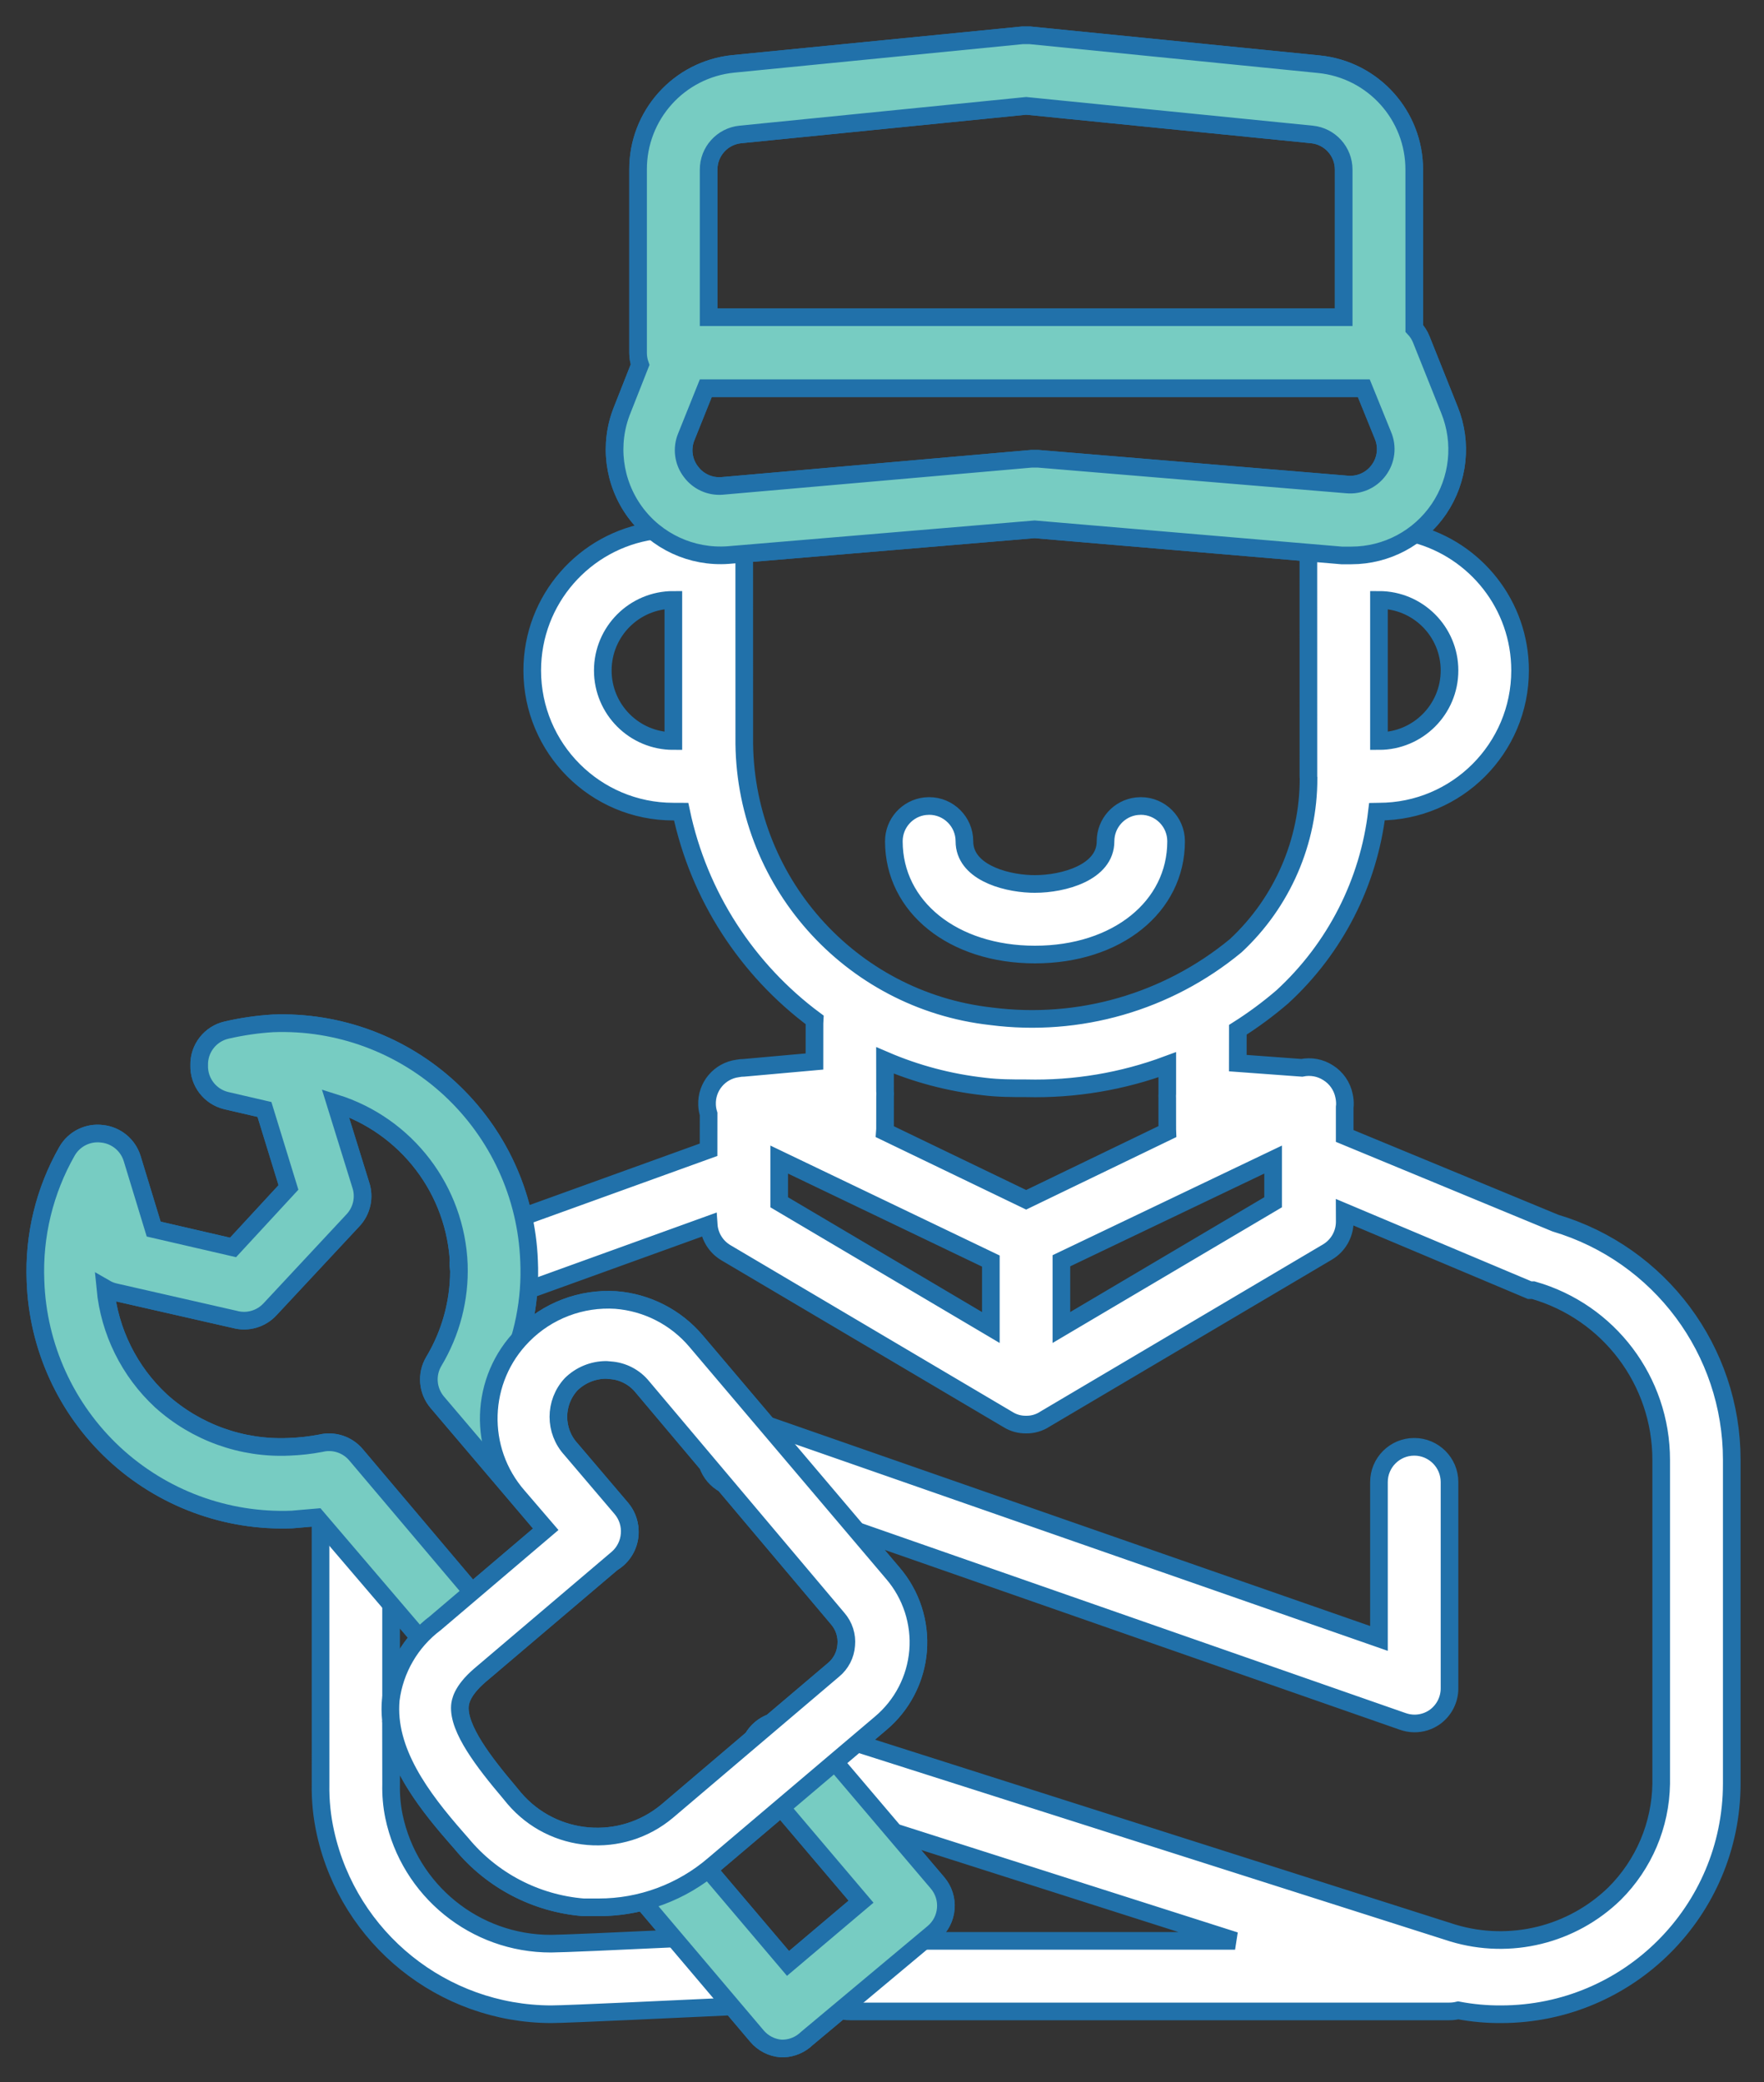
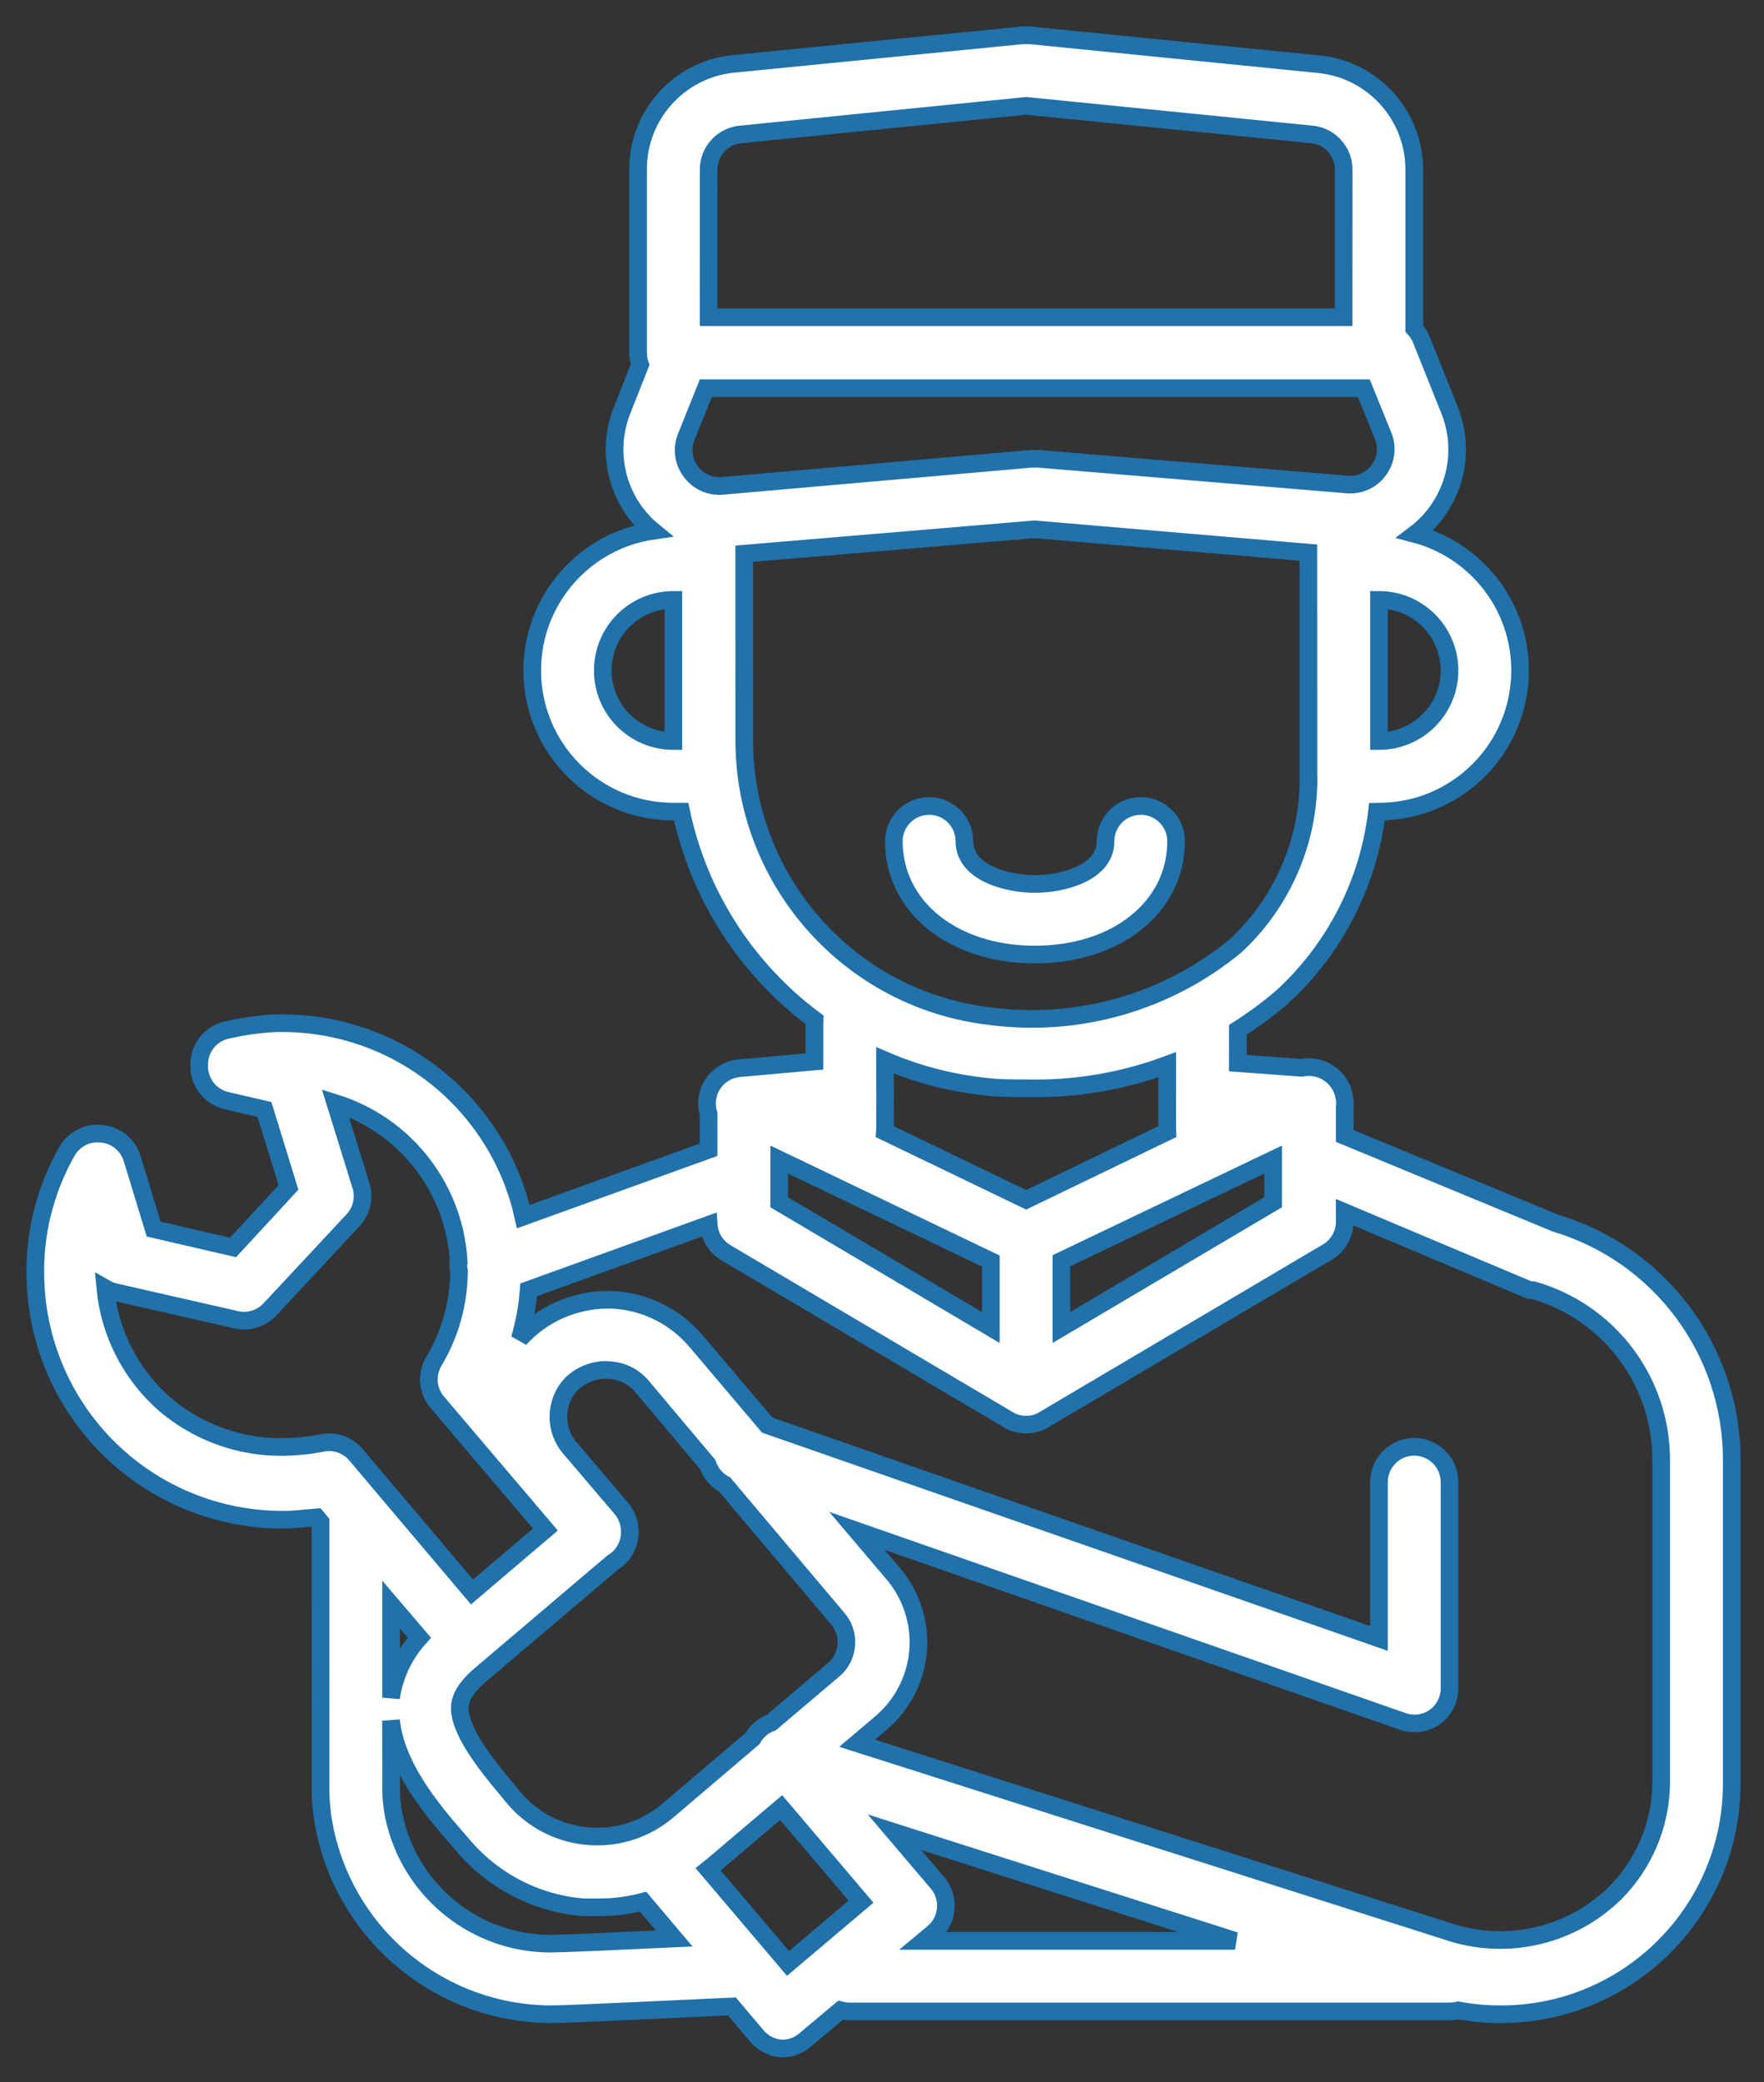
<svg xmlns="http://www.w3.org/2000/svg" width="50px" height="59px" viewBox="0 0 50 59" version="1.1">
  <rect x="0" y="0" width="50" height="59" fill="#333333" stroke="none" />
  <title>icon / team</title>
  <g id="Page-1" stroke="none" stroke-width="1" fill="none" fill-rule="evenodd">
    <g id="KT_Plumbing_asset-board" transform="translate(-149, -1096)">
      <g id="icon-/-team" transform="translate(150, 1097)">
        <g id="6269102_avatar_mechanic_plumber_profile_spanner_icon">
          <path d="M28.186,0 L36.386,0.82 C37.925,0.975 39.094,2.274 39.086,3.82 L39.086,8.306 C39.17,8.395 39.239,8.501 39.286,8.62 L40.086,10.62 C40.458,11.544 40.347,12.592 39.79,13.418 C39.602,13.696 39.372,13.937 39.112,14.133 C40.824,14.586 42.086,16.145 42.086,18 C42.086,20.209 40.295,22 38.086,22 L38.03,22.001 C37.795,24.003 36.85,25.87 35.346,27.25 C34.947,27.593 34.526,27.904 34.086,28.182 L34.085,29.127 L35.899,29.26 C36.153,29.208 36.422,29.255 36.646,29.4 C36.881,29.547 37.042,29.783 37.096,30.05 C37.115,30.135 37.124,30.224 37.121,30.315 L37.115,30.373 L37.115,31.191 L43.086,33.66 C46.053,34.545 48.087,37.274 48.086,40.37 L48.086,49.55 C48.08,53.154 45.16,56.074 41.556,56.08 C41.145,56.083 40.735,56.046 40.333,55.97 C40.254,55.989 40.171,56 40.086,56 L23.086,56 C22.997,56 22.91,55.988 22.828,55.966 L21.866,56.77 C21.691,56.939 21.459,57.039 21.216,57.05 L21.136,57.05 C20.872,57.028 20.627,56.902 20.456,56.7 L19.745,55.859 C18.46,55.917 15.106,56.08 14.616,56.08 C11.547,56.069 8.894,53.936 8.226,50.94 C8.125,50.487 8.078,50.024 8.086,49.56 L8.085,42.129 L7.976,42 L7.276,42.06 C5.414,42.133 3.6,41.46 2.235,40.192 C0.871,38.923 0.068,37.162 0.006,35.3 C-0.047,34.017 0.261,32.746 0.896,31.63 C1.096,31.275 1.492,31.077 1.896,31.13 C2.294,31.172 2.628,31.448 2.746,31.83 L3.356,33.83 L5.606,34.35 L7.176,32.65 L6.496,30.44 L5.416,30.19 C4.955,30.081 4.633,29.664 4.646,29.19 C4.634,28.713 4.961,28.295 5.426,28.19 C5.857,28.091 6.295,28.027 6.736,28 C8.591,27.93 10.398,28.599 11.76,29.861 C12.81,30.835 13.528,32.099 13.834,33.478 L19.084,31.582 L19.085,30.567 C19.06,30.487 19.045,30.402 19.041,30.315 C19.017,29.792 19.399,29.345 19.908,29.278 C19.968,29.266 20.028,29.26 20.088,29.26 L22.085,29.081 L22.086,28 L22.091,27.902 C20.179,26.482 18.81,24.393 18.307,22.001 L18.086,22 C15.877,22 14.086,20.209 14.086,18 C14.086,15.989 15.569,14.325 17.502,14.042 C17.313,13.888 17.144,13.708 16.997,13.507 C16.387,12.671 16.25,11.58 16.636,10.62 L17.143,9.334 C17.106,9.23 17.086,9.117 17.086,9 L17.086,3.81 C17.078,2.264 18.247,0.965 19.786,0.81 L27.986,0 L28.186,0 Z M21.142,50.224 L19.236,51.84 L19.072,51.973 L21.336,54.64 L23.406,52.89 L21.142,50.224 Z M10.083,47.762 L10.086,49.56 C10.079,49.865 10.105,50.171 10.166,50.47 C10.607,52.576 12.465,54.083 14.616,54.08 C14.891,54.08 16.5,54.01 18.111,53.934 L17.228,52.89 C16.819,52.996 16.395,53.051 15.966,53.05 L15.536,53.05 C14.19,52.94 12.946,52.291 12.086,51.25 L11.946,51.09 C11.141,50.172 10.335,49.131 10.12,48.003 L10.083,47.762 Z M24.352,50.921 L25.576,52.36 C25.747,52.563 25.831,52.825 25.808,53.09 C25.786,53.354 25.659,53.599 25.456,53.77 L25.18,54 L34.008,54 L24.352,50.921 Z M37.115,33.353 L37.116,33.62 C37.116,33.973 36.93,34.3 36.626,34.48 L28.626,39.21 C28.466,39.317 28.278,39.373 28.086,39.37 C27.906,39.373 27.729,39.325 27.576,39.23 L19.576,34.5 C19.292,34.332 19.11,34.035 19.088,33.708 L14.016,35.54 L13.985,35.551 C13.95,36.022 13.865,36.488 13.732,36.941 L13.826,36.84 C14.516,36.141 15.476,35.777 16.456,35.84 C17.337,35.909 18.154,36.327 18.726,37 L20.747,39.385 L38.086,45.43 L38.086,41 C38.086,40.448 38.534,40 39.086,40 C39.638,40 40.086,40.448 40.086,41 L40.086,46.84 C40.088,47.165 39.931,47.471 39.666,47.66 C39.496,47.779 39.293,47.842 39.086,47.84 C38.973,47.839 38.862,47.818 38.756,47.78 L23.289,42.382 L24.306,43.58 C24.83,44.189 25.088,44.983 25.023,45.783 C24.962,46.517 24.634,47.201 24.105,47.707 L23.956,47.84 L23.294,48.4 L40.186,53.78 C41.803,54.266 43.556,53.837 44.766,52.66 C45.594,51.835 46.068,50.719 46.086,49.55 L46.086,40.37 C46.086,38.136 44.605,36.172 42.456,35.56 L42.356,35.56 L37.115,33.353 Z M16.186,37.82 C15.812,37.82 15.452,37.967 15.186,38.23 C14.708,38.75 14.708,39.55 15.186,40.07 L16.616,41.75 C16.746,41.905 16.825,42.095 16.845,42.294 C16.864,42.445 16.849,42.6 16.797,42.748 C16.718,42.978 16.559,43.168 16.356,43.288 L12.596,46.48 C12.076,46.93 12.046,47.24 12.036,47.34 C11.986,47.99 12.716,48.94 13.436,49.79 L13.576,49.96 C14.678,51.252 16.616,51.413 17.916,50.32 L20.332,48.264 C20.449,48.056 20.638,47.896 20.863,47.814 L22.626,46.32 C22.837,46.146 22.967,45.893 22.986,45.62 C23.012,45.348 22.925,45.077 22.746,44.87 L19.536,41.065 C19.31,40.945 19.136,40.742 19.055,40.496 L17.206,38.3 C16.981,38.024 16.651,37.853 16.296,37.83 L16.186,37.82 Z M10.085,44.47 L10.085,47.109 L10.11,46.956 C10.224,46.377 10.494,45.842 10.887,45.409 L10.085,44.47 Z M8.506,30.26 L9.226,32.58 C9.342,32.928 9.257,33.312 9.006,33.58 L6.656,36.1 C6.403,36.376 6.017,36.488 5.656,36.39 L2.276,35.62 C2.174,35.599 2.076,35.562 1.986,35.51 C2.103,36.731 2.666,37.867 3.566,38.7 C4.557,39.594 5.862,40.062 7.196,40 C7.495,39.989 7.792,39.956 8.086,39.9 C8.453,39.809 8.84,39.933 9.086,40.22 L12.378,44.113 L14.459,42.344 L11.396,38.74 C11.118,38.415 11.077,37.948 11.296,37.58 C11.763,36.802 12.009,35.913 12.009,35.007 C11.987,34.909 11.985,34.809 11.998,34.71 L12.006,34.84 C11.925,32.727 10.524,30.893 8.506,30.26 Z M21.086,31.86 L21.086,33.07 L27.085,36.619 L27.085,34.736 L21.086,31.86 Z M35.086,31.86 L29.085,34.728 L29.085,36.619 L35.086,33.07 L35.086,31.86 Z M24.085,29.05 L24.086,29.91 C24.091,29.967 24.092,30.024 24.087,30.08 L24.086,31 L24.081,31.07 L28.086,33 L32.088,31.068 C32.087,31.045 32.086,31.023 32.086,31 L32.085,30.117 C32.083,30.075 32.083,30.033 32.086,29.99 L32.086,29.172 C30.818,29.643 29.461,29.874 28.086,29.84 C27.696,29.84 27.296,29.84 26.896,29.79 C25.904,29.68 24.961,29.426 24.085,29.05 Z M28.326,14 L20.095,14.691 L20.096,19.89 C20.051,23.933 23.077,27.353 27.096,27.8 C29.583,28.121 32.092,27.397 34.026,25.8 C35.347,24.571 36.093,22.849 36.09,21.05 C36.086,21.034 36.086,21.017 36.086,21 L36.085,14.66 L28.326,14 Z M31.336,21.84 C31.888,21.84 32.336,22.288 32.336,22.84 C32.336,24.7 30.656,26.05 28.336,26.05 C26.016,26.05 24.336,24.7 24.336,22.84 C24.336,22.327 24.722,21.904 25.219,21.847 L25.336,21.84 C25.888,21.84 26.336,22.288 26.336,22.84 C26.336,23.686 27.419,24.017 28.213,24.048 L28.336,24.05 C29.136,24.05 30.336,23.73 30.336,22.84 C30.336,22.327 30.722,21.904 31.219,21.847 L31.336,21.84 Z M18.086,16 C16.981,16 16.086,16.895 16.086,18 C16.086,19.105 16.981,20 18.086,20 L18.086,16 Z M38.086,16 L38.086,20 C39.19,20 40.086,19.105 40.086,18 C40.086,16.895 39.19,16 38.086,16 Z M37.656,10 L19.006,10 L18.456,11.37 C18.316,11.702 18.365,12.085 18.586,12.37 C18.791,12.646 19.123,12.797 19.466,12.77 L28.246,12 L28.416,12 L37.186,12.73 C37.532,12.76 37.869,12.609 38.076,12.33 C38.293,12.043 38.339,11.661 38.196,11.33 L37.656,10 Z M28.086,2 L19.986,2.81 C19.473,2.862 19.083,3.295 19.086,3.81 L19.085,7.989 L37.085,7.989 L37.086,3.81 C37.088,3.295 36.699,2.862 36.186,2.81 L28.086,2 Z" id="Combined-Shape" stroke="#2171AA" stroke-width="0.5" fill="#FFFFFF" fill-rule="nonzero" />
          <g id="Group" transform="translate(0, 27.995)" />
        </g>
-         <path d="M28.186,0 L36.386,0.82 C37.925,0.975 39.094,2.274 39.086,3.82 L39.087,8.307 C39.171,8.396 39.239,8.502 39.286,8.62 L40.086,10.62 C40.458,11.544 40.347,12.592 39.79,13.418 C39.232,14.244 38.302,14.739 37.306,14.74 L37.026,14.74 L28.326,14 L19.636,14.73 C18.604,14.804 17.607,14.342 16.997,13.507 C16.387,12.671 16.25,11.58 16.636,10.62 L17.143,9.335 C17.106,9.23 17.086,9.118 17.086,9 L17.086,3.81 C17.078,2.264 18.247,0.965 19.786,0.81 L27.986,0 L28.186,0 Z M37.656,10 L19.006,10 L18.456,11.37 C18.316,11.702 18.365,12.085 18.586,12.37 C18.791,12.646 19.123,12.797 19.466,12.77 L28.246,12 L28.416,12 L37.186,12.73 C37.532,12.76 37.869,12.609 38.076,12.33 C38.293,12.043 38.339,11.661 38.196,11.33 L37.656,10 Z M28.086,2 L19.986,2.81 C19.473,2.862 19.083,3.295 19.086,3.81 L19.086,7.989 L37.086,7.989 L37.086,3.81 C37.088,3.295 36.699,2.862 36.186,2.81 L28.086,2 Z" id="Combined-Shape" stroke="#2171AA" stroke-width="0.5" fill="#77CCC2" fill-rule="nonzero" />
-         <path d="M21.216,57.05 L21.136,57.05 C20.872,57.028 20.627,56.902 20.456,56.7 L16.906,52.51 C16.674,52.238 16.604,51.864 16.723,51.527 C16.842,51.19 17.132,50.942 17.483,50.877 C17.834,50.811 18.194,50.938 18.426,51.21 L21.336,54.64 L23.406,52.89 L20.496,49.46 C20.23,49.193 20.137,48.8 20.254,48.443 C20.371,48.085 20.679,47.823 21.051,47.766 C21.423,47.708 21.796,47.865 22.016,48.17 L25.576,52.36 C25.747,52.563 25.831,52.825 25.808,53.09 C25.786,53.354 25.659,53.599 25.456,53.77 L21.866,56.77 C21.691,56.939 21.459,57.039 21.216,57.05 L21.216,57.05 Z" id="Path" stroke="#2171AA" stroke-width="0.5" fill="#77CCC2" fill-rule="nonzero" />
-         <path d="M12.256,46.48 C11.962,46.478 11.684,46.346 11.496,46.12 L7.976,42 L7.276,42.06 C5.414,42.133 3.6,41.46 2.235,40.192 C0.871,38.923 0.068,37.162 0.006,35.3 C-0.047,34.017 0.261,32.746 0.896,31.63 C1.096,31.275 1.492,31.077 1.896,31.13 C2.294,31.172 2.628,31.448 2.746,31.83 L3.356,33.83 L5.606,34.35 L7.176,32.65 L6.496,30.44 L5.416,30.19 C4.955,30.081 4.633,29.664 4.646,29.19 C4.634,28.713 4.961,28.295 5.426,28.19 C5.857,28.091 6.295,28.027 6.736,28 C8.591,27.93 10.398,28.599 11.76,29.861 C13.121,31.124 13.926,32.875 13.996,34.73 C14.048,35.833 13.828,36.932 13.356,37.93 L16.606,41.76 C16.842,42.032 16.915,42.408 16.797,42.748 C16.68,43.088 16.39,43.34 16.037,43.408 C15.684,43.477 15.322,43.352 15.086,43.08 L11.396,38.74 C11.118,38.415 11.077,37.948 11.296,37.58 C11.791,36.754 12.038,35.803 12.006,34.84 C11.925,32.727 10.524,30.893 8.506,30.26 L9.226,32.58 C9.342,32.928 9.257,33.312 9.006,33.58 L6.656,36.1 C6.403,36.376 6.017,36.488 5.656,36.39 L2.276,35.62 C2.174,35.599 2.076,35.562 1.986,35.51 C2.103,36.731 2.666,37.867 3.566,38.7 C4.557,39.594 5.862,40.062 7.196,40 C7.495,39.989 7.792,39.956 8.086,39.9 C8.453,39.809 8.84,39.933 9.086,40.22 L12.986,44.83 C13.241,45.128 13.298,45.548 13.132,45.903 C12.966,46.258 12.608,46.484 12.216,46.48 L12.256,46.48 Z" id="Path" stroke="#2171AA" stroke-width="0.5" fill="#77CCC2" fill-rule="nonzero" />
-         <path d="M15.966,53.05 L15.536,53.05 C14.19,52.94 12.946,52.291 12.086,51.25 L11.946,51.09 C10.946,49.95 9.946,48.62 10.076,47.17 C10.185,46.306 10.64,45.523 11.336,45 L14.476,42.33 L13.686,41.41 C12.524,40.087 12.585,38.09 13.826,36.84 C14.516,36.141 15.476,35.777 16.456,35.84 C17.337,35.909 18.154,36.327 18.726,37 L24.306,43.58 C24.83,44.189 25.088,44.983 25.023,45.783 C24.957,46.584 24.572,47.325 23.956,47.84 L23.956,47.84 L19.236,51.84 C18.326,52.623 17.166,53.052 15.966,53.05 Z M16.186,37.82 C15.812,37.82 15.452,37.967 15.186,38.23 C14.708,38.75 14.708,39.55 15.186,40.07 L16.616,41.75 C16.786,41.953 16.869,42.216 16.846,42.48 C16.826,42.743 16.704,42.987 16.506,43.16 L12.596,46.48 C12.076,46.93 12.046,47.24 12.036,47.34 C11.986,47.99 12.716,48.94 13.436,49.79 L13.576,49.96 C14.678,51.252 16.616,51.413 17.916,50.32 L22.626,46.32 C22.837,46.146 22.967,45.893 22.986,45.62 C23.012,45.348 22.925,45.077 22.746,44.87 L17.206,38.3 C16.981,38.024 16.651,37.853 16.296,37.83 L16.186,37.82 Z" id="Shape" stroke="#2171AA" stroke-width="0.5" fill="#FFFFFF" fill-rule="nonzero" />
      </g>
    </g>
  </g>
</svg>